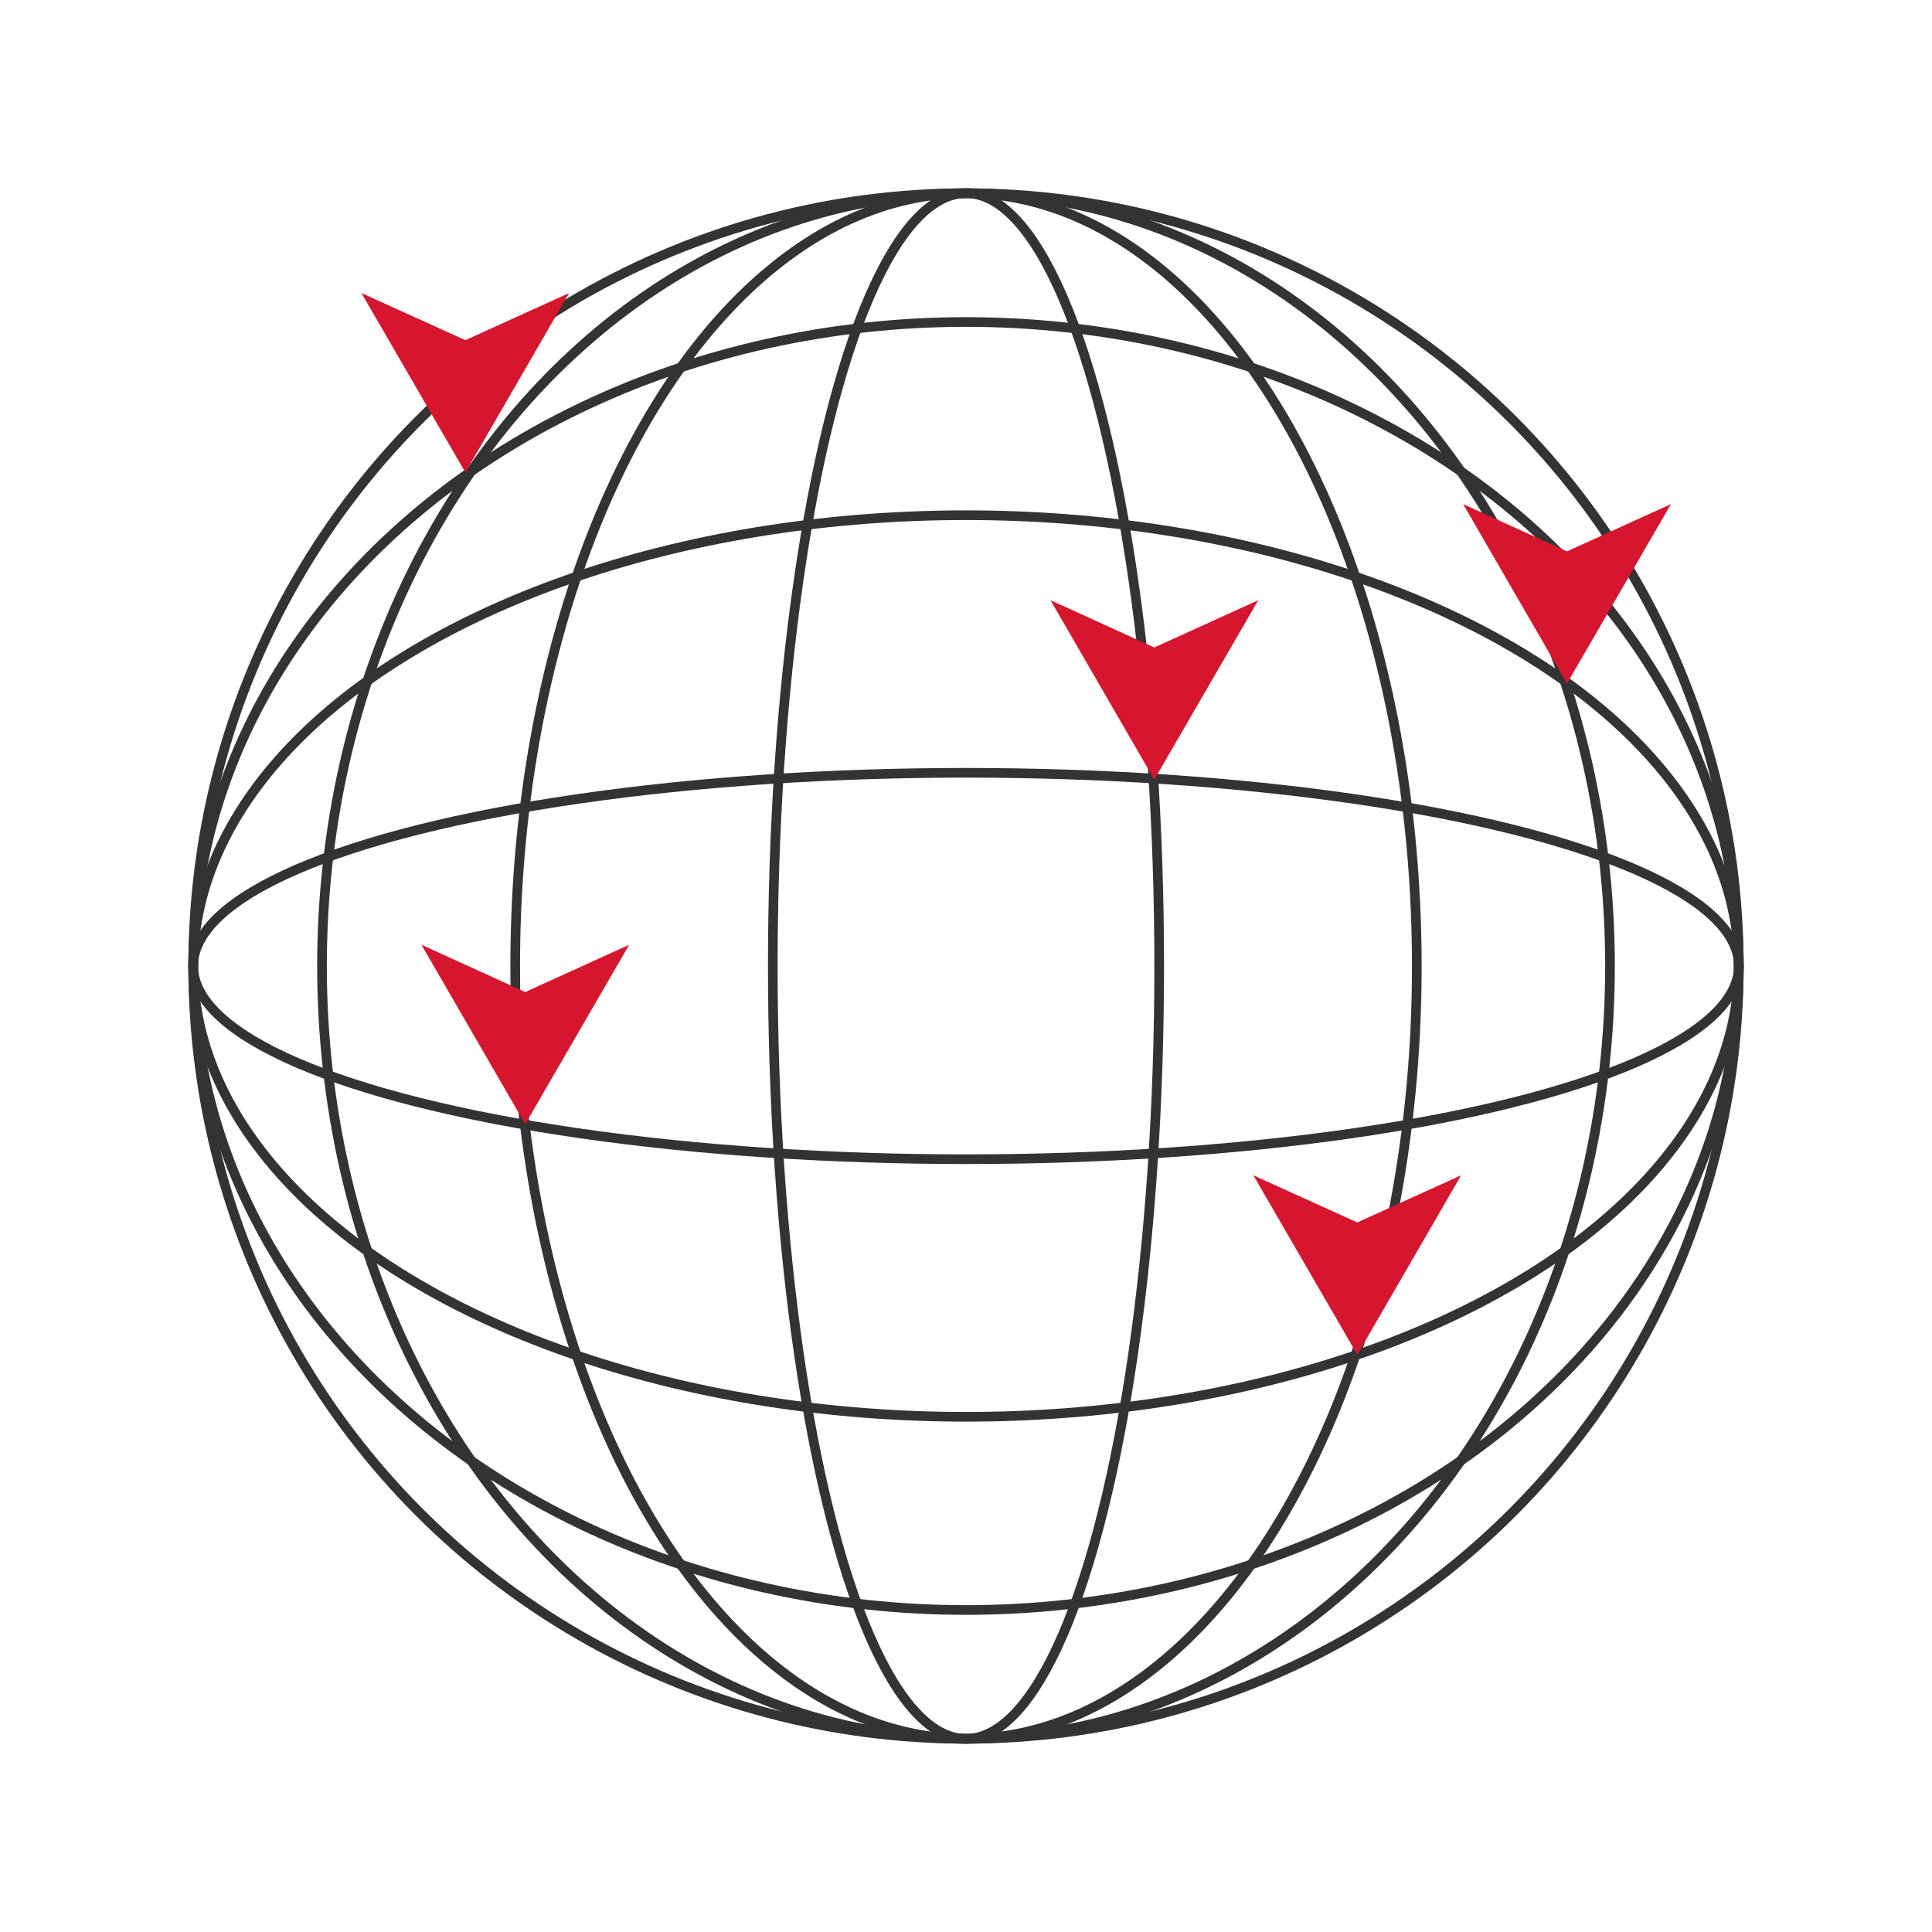
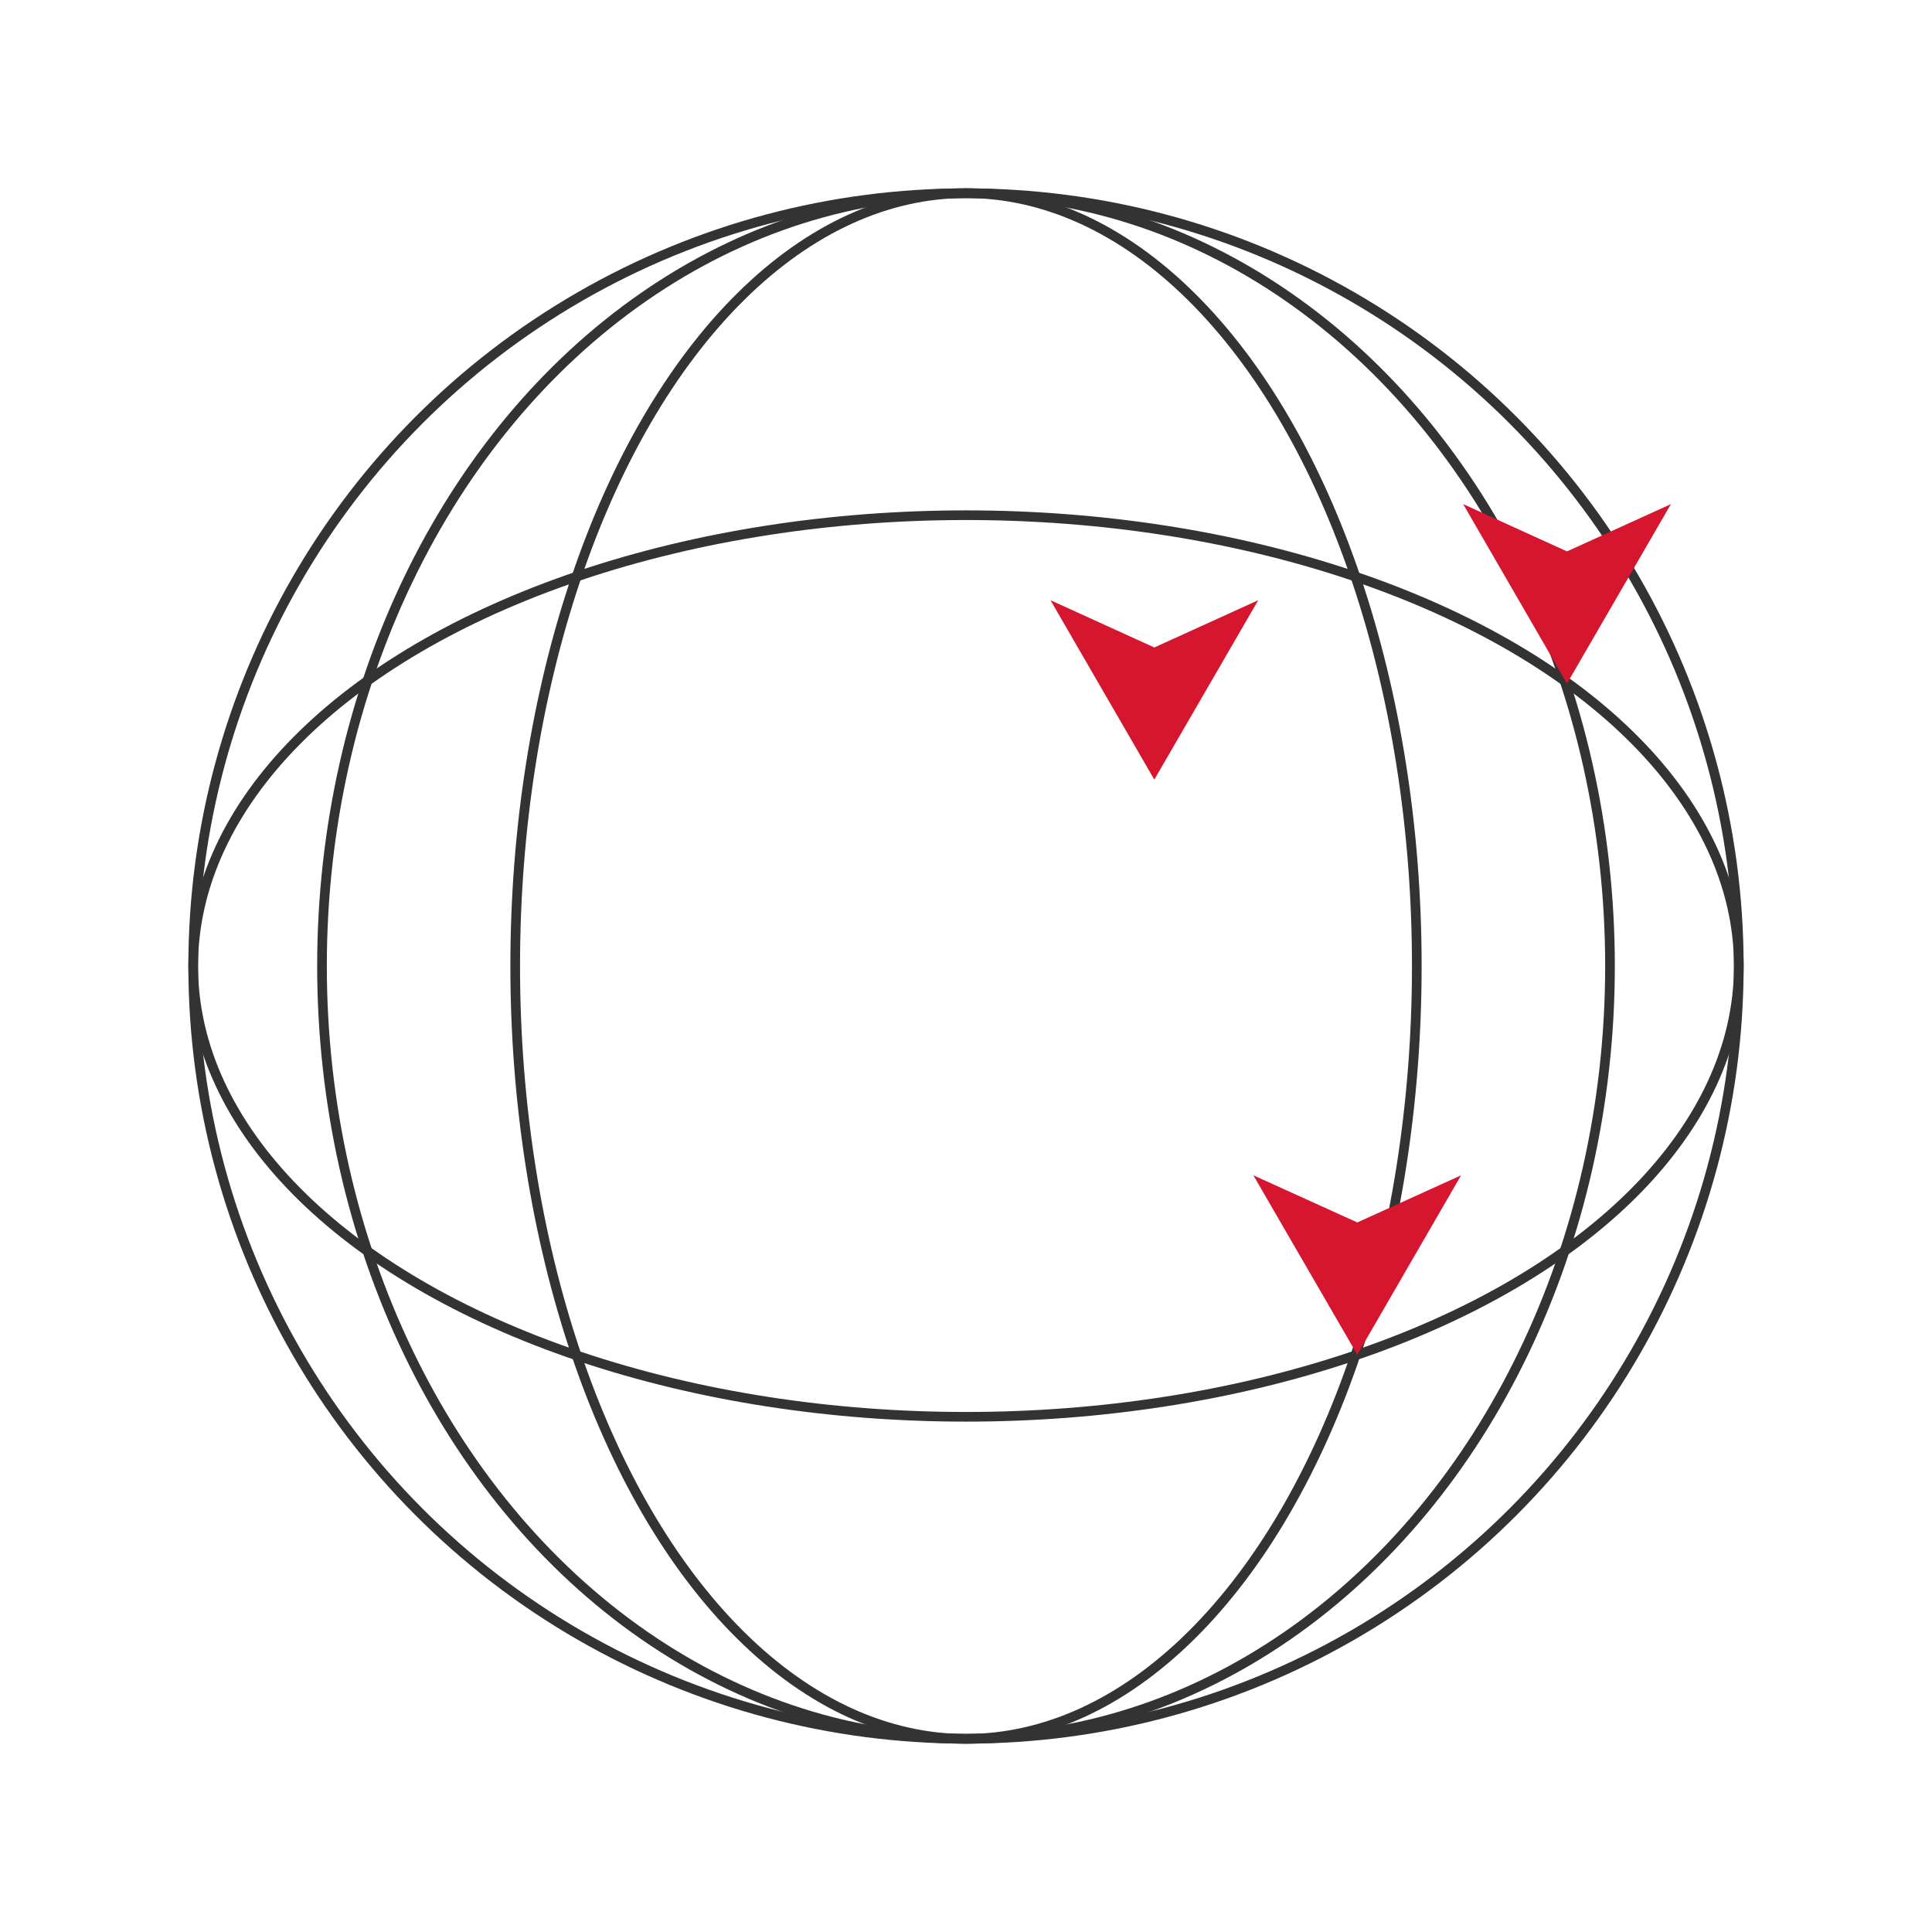
<svg xmlns="http://www.w3.org/2000/svg" id="a" viewBox="0 0 150 150">
  <defs>
    <style>.b{fill:#d5162e;}.c{fill:none;stroke:#333;stroke-miterlimit:10;stroke-width:.75px;}</style>
  </defs>
  <g>
-     <ellipse class="c" cx="75" cy="75" rx="15" ry="60" />
    <ellipse class="c" cx="75" cy="75" rx="35" ry="60" />
    <ellipse class="c" cx="75" cy="75" rx="50" ry="60" />
-     <ellipse class="c" cx="75" cy="75" rx="60" ry="15" />
    <ellipse class="c" cx="75" cy="75" rx="60" ry="35" />
-     <ellipse class="c" cx="75" cy="75" rx="60" ry="50" />
    <circle class="c" cx="75" cy="75" r="60" />
  </g>
  <polygon class="b" points="89.62 60.53 97.69 46.6 89.62 50.27 81.56 46.6 89.62 60.53" />
-   <polygon class="b" points="40.78 87.28 48.85 73.35 40.78 77.02 32.72 73.35 40.78 87.28" />
  <polygon class="b" points="105.38 105.18 113.44 91.25 105.38 94.91 97.31 91.25 105.38 105.18" />
-   <polygon class="b" points="36.13 36.68 44.19 22.75 36.13 26.41 28.06 22.75 36.13 36.68" />
  <polygon class="b" points="121.66 53.07 129.73 39.14 121.66 42.81 113.6 39.14 121.66 53.07" />
</svg>